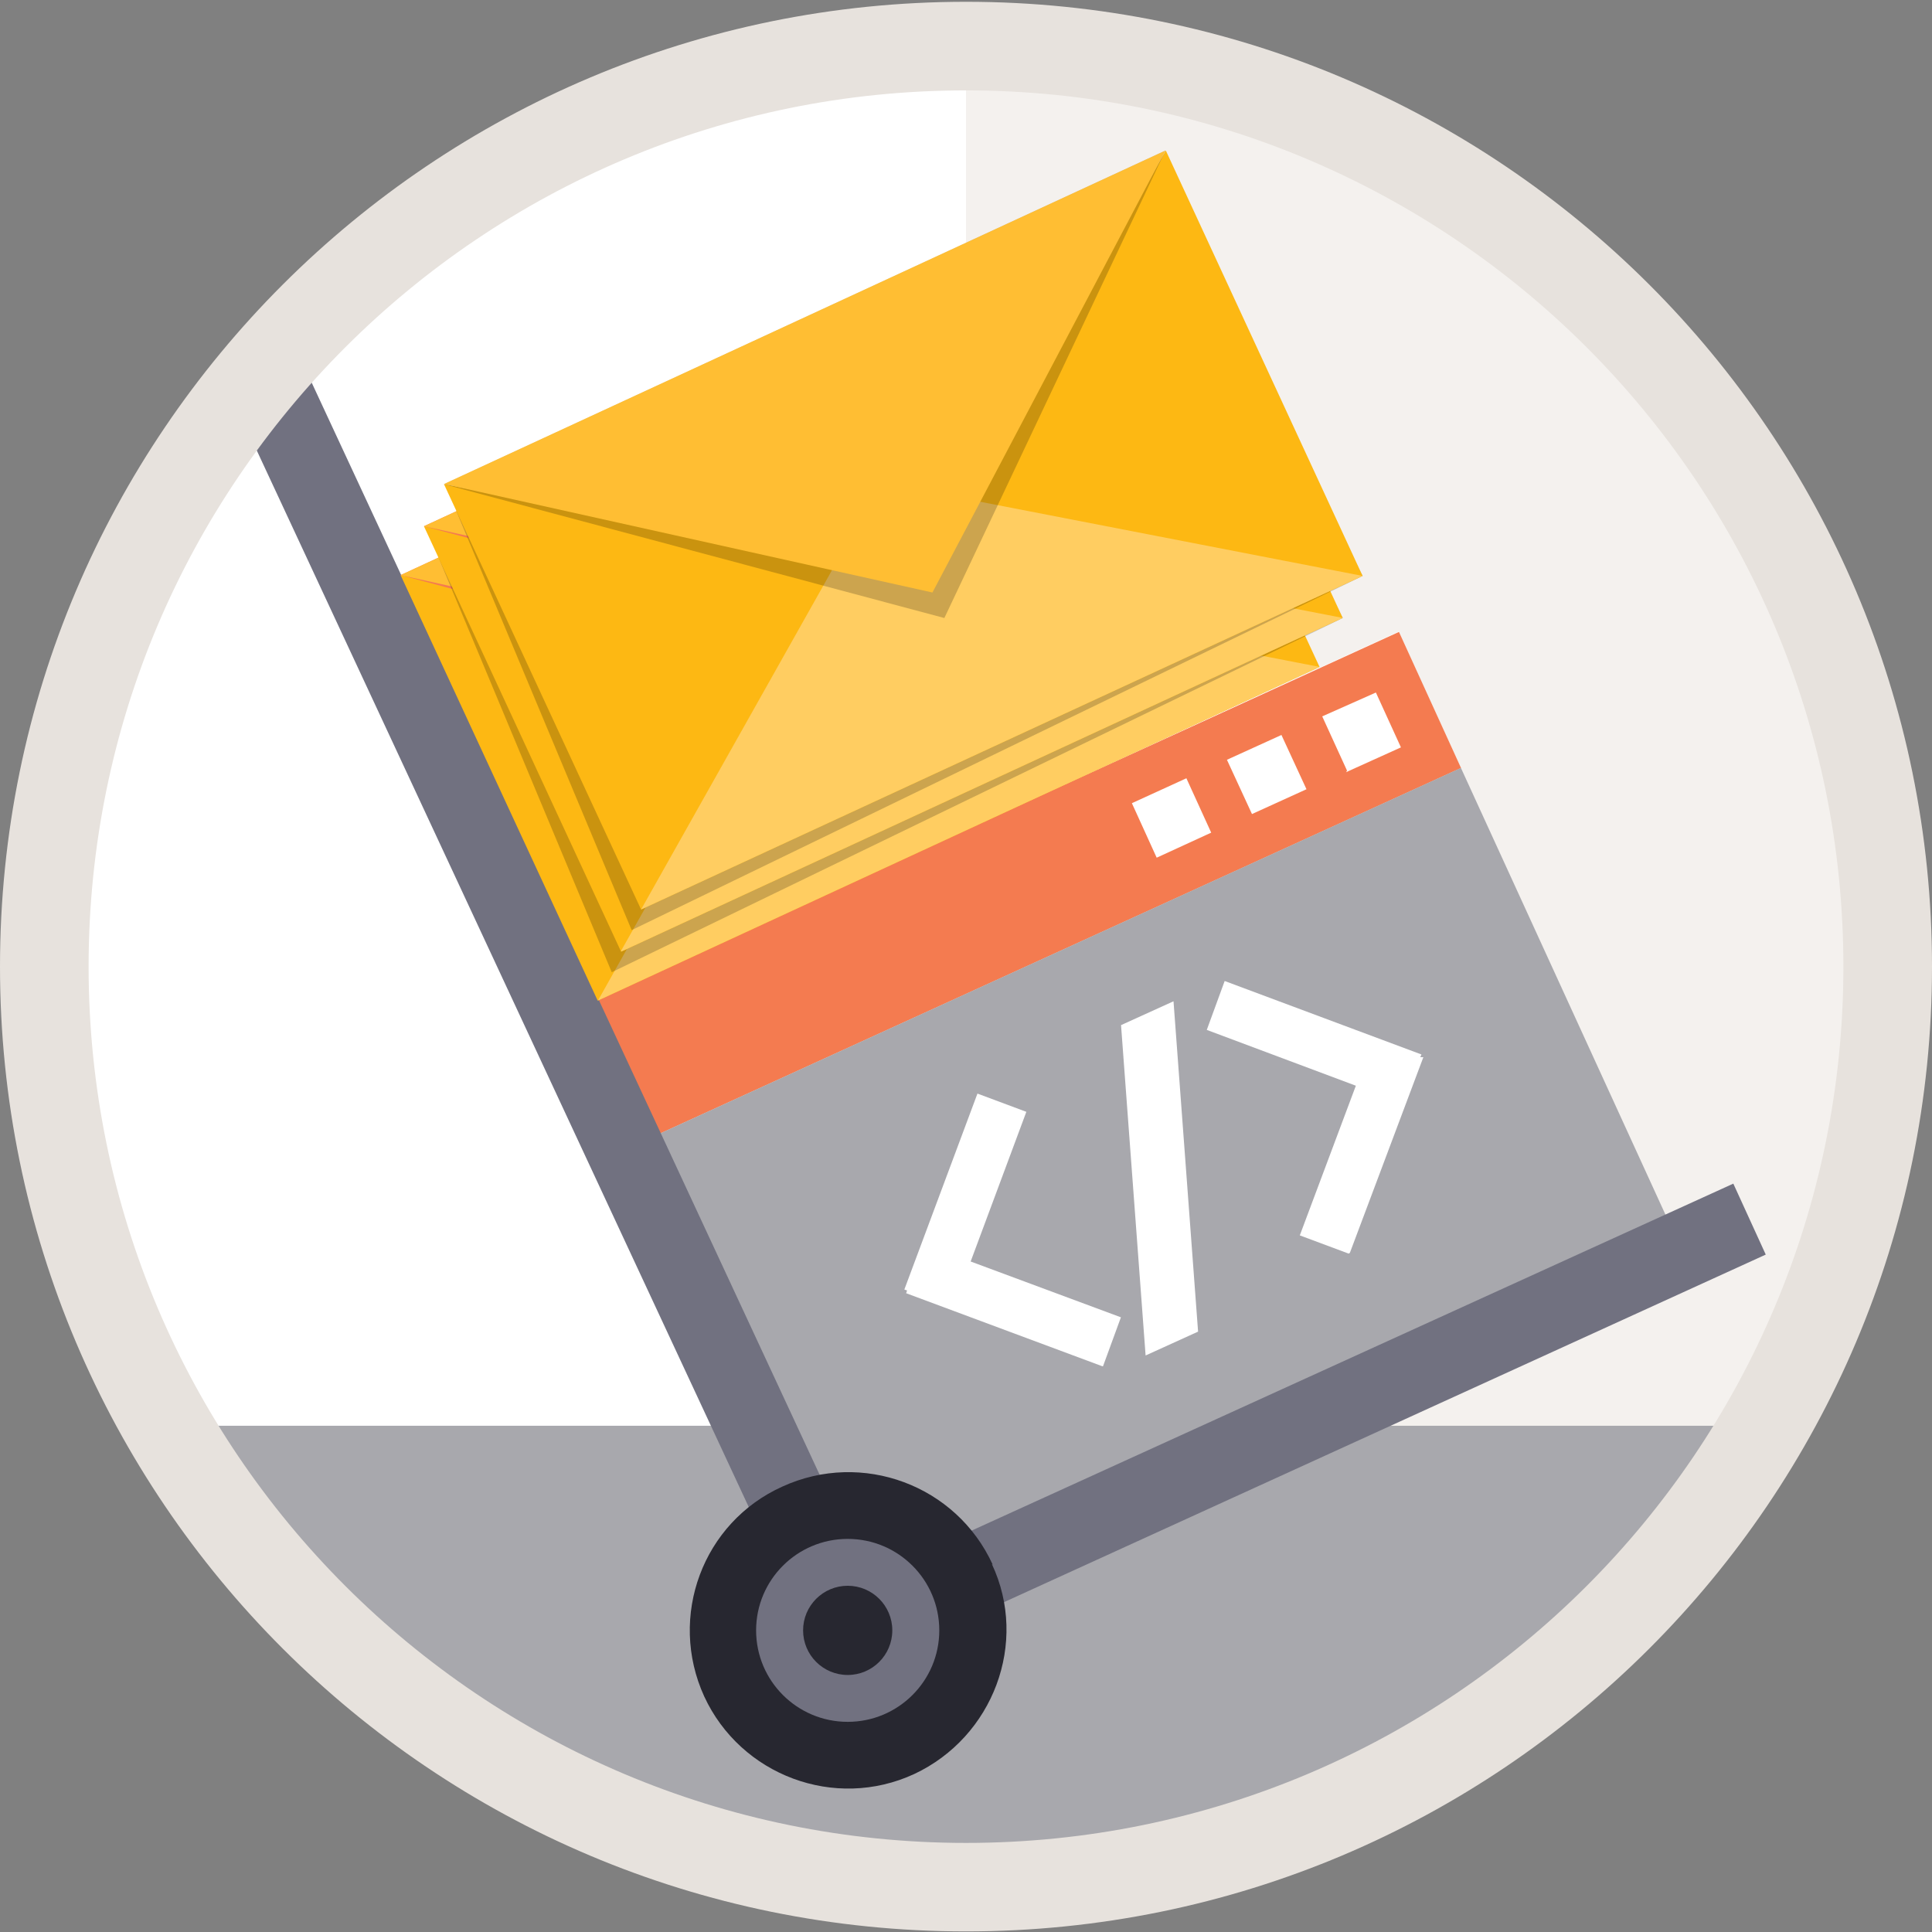
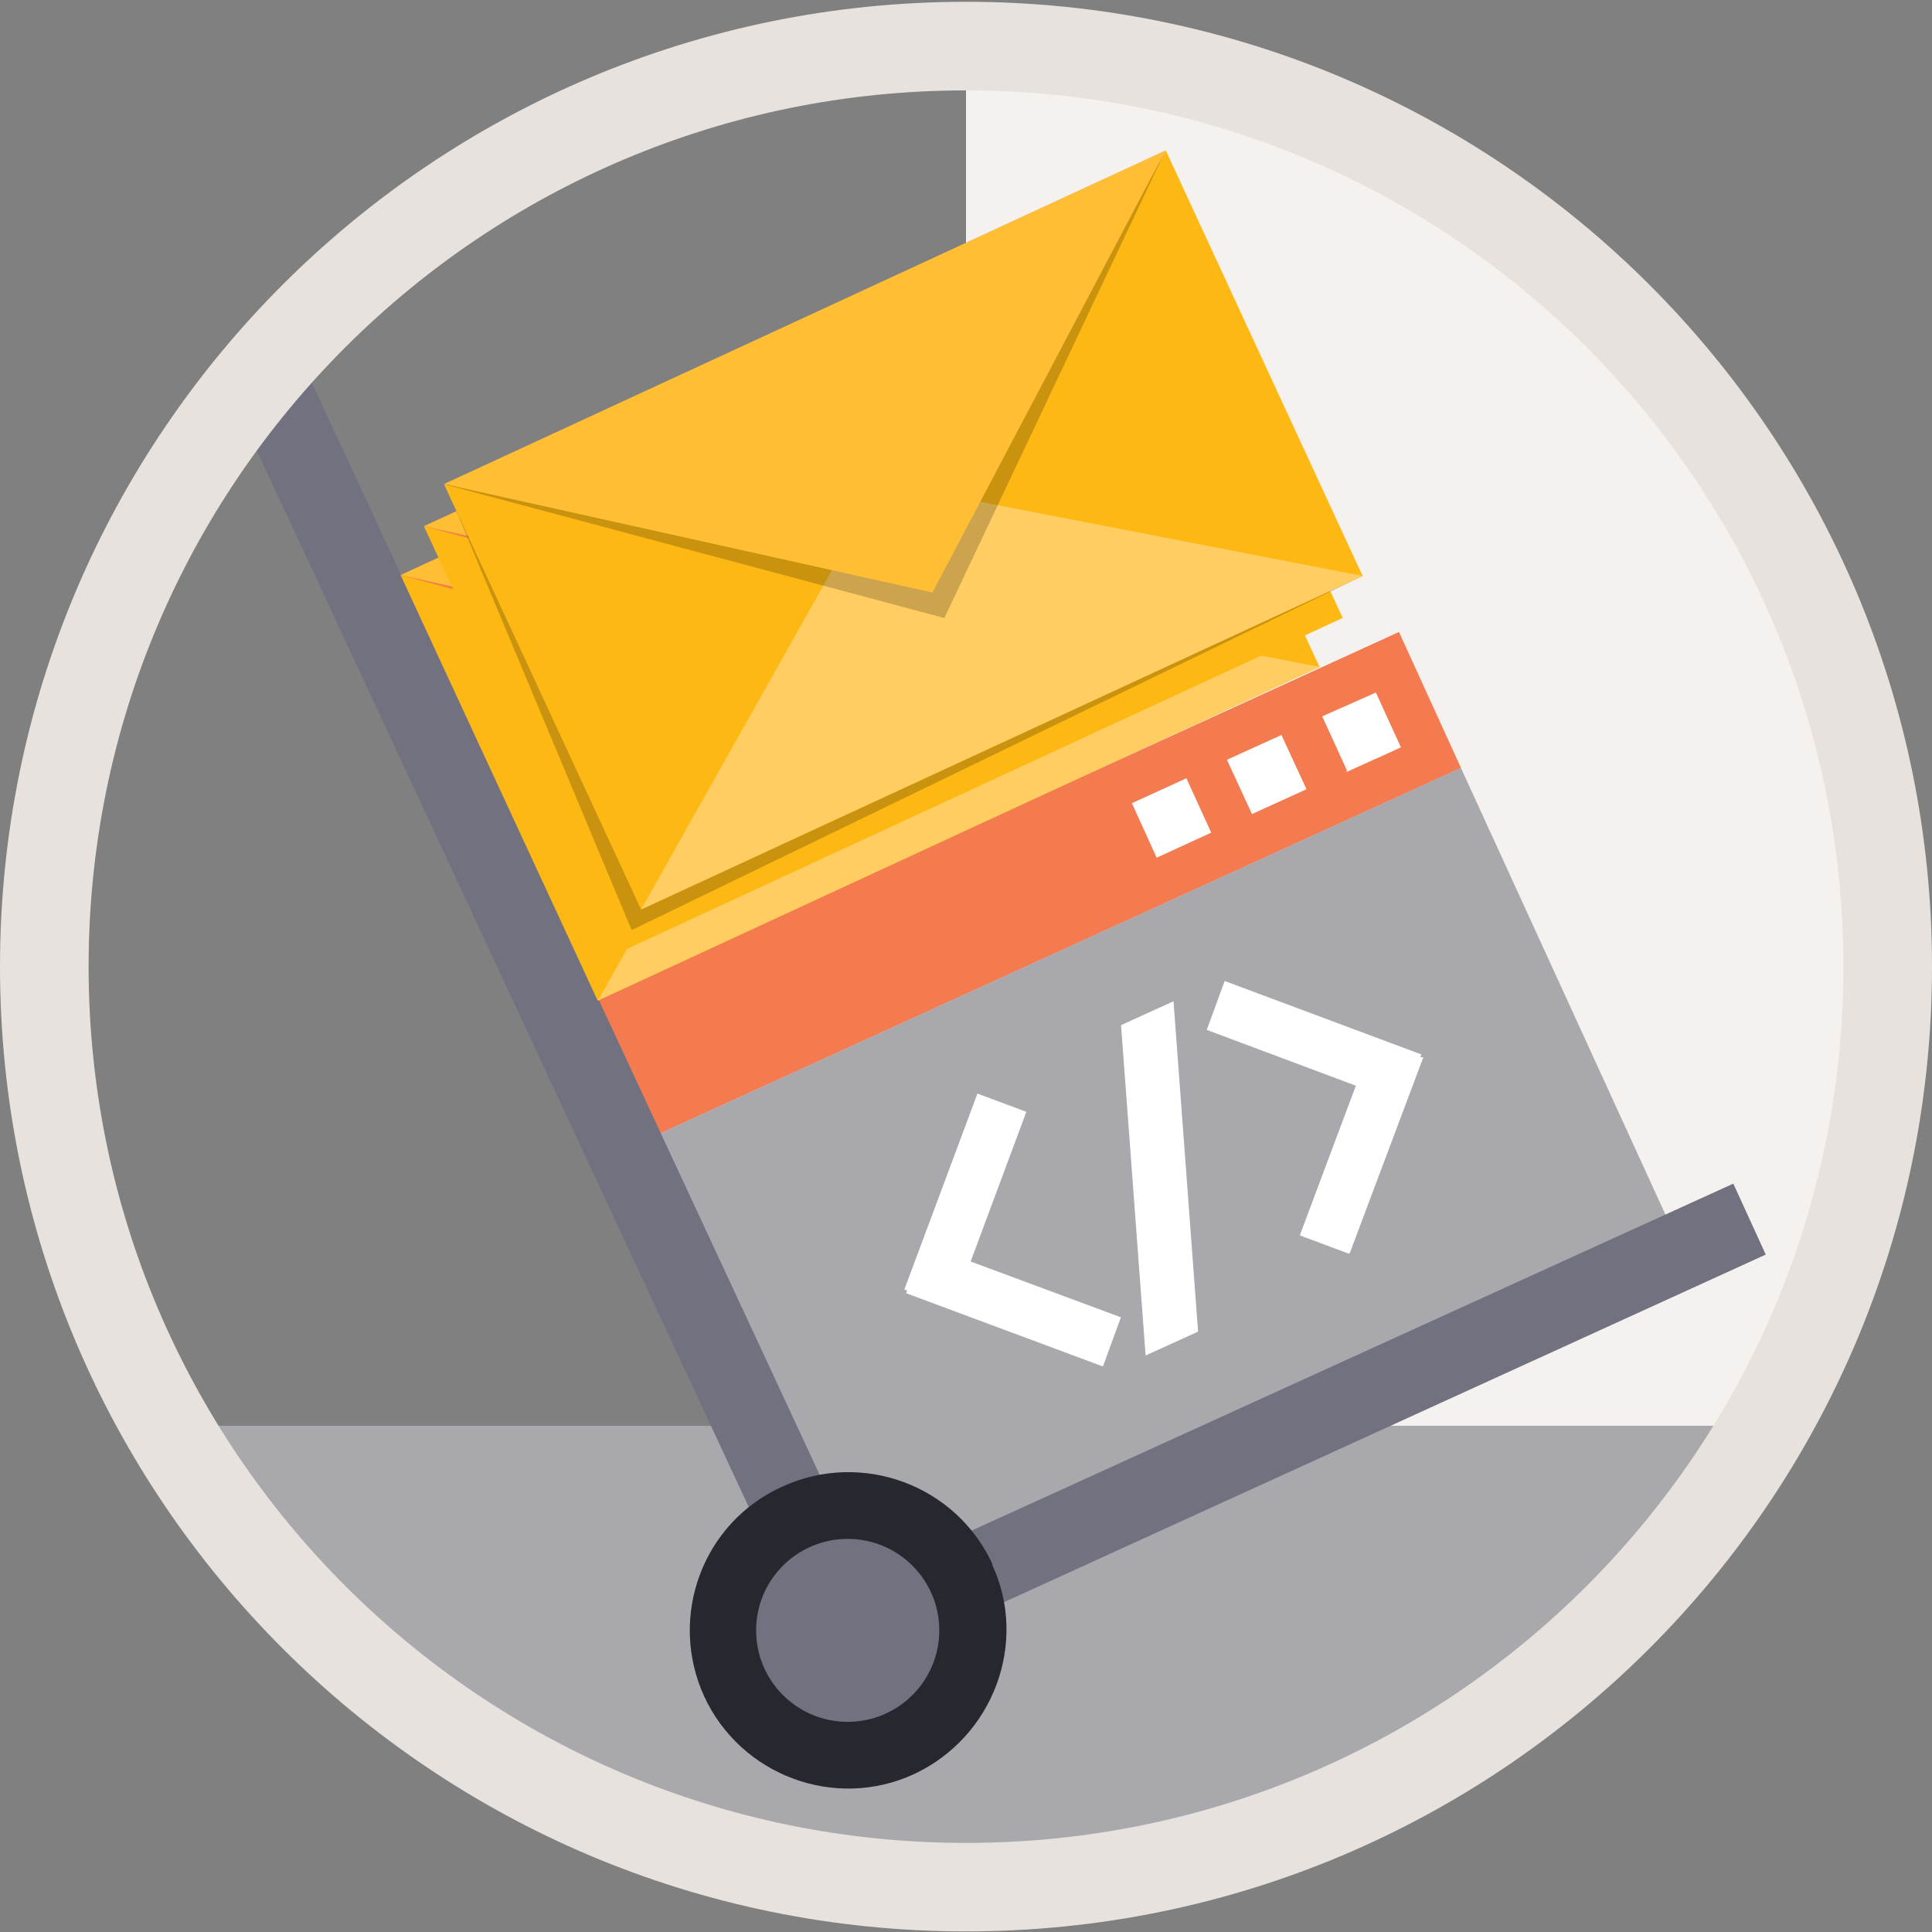
<svg xmlns="http://www.w3.org/2000/svg" xmlns:xlink="http://www.w3.org/1999/xlink" viewBox="0 0 162 162">
  <rect x="0" y="0" width="162" height="162" fill="#808080" stroke="none" />
  <title>Migracao-Gratuita</title>
  <defs>
    <ellipse id="a" cx="78.97" cy="79.05" rx="78.97" ry="78.88" />
  </defs>
  <g fill="none" fill-rule="evenodd">
-     <path d="M14.98 121.55H81V3.9S10.84 6.17 2.6 76.84c-1.35 11.52 12.38 44.7 12.38 44.7z" fill="#FFF" />
    <path d="M81 121.55h67.1s12.32-33.33 10.68-44.7C148.1 3.1 81 3.9 81 3.9v117.65z" fill="#F4F1EE" />
    <path d="M10.84 119.55c14 24.27 40.18 40.4 70.16 40.4 29.98 0 56.16-16.13 70.16-40.4H10.84z" fill="#A8A8AD" />
    <g transform="translate(2.025 2.022)">
      <mask id="b" fill="#fff">
        <use xlink:href="#a" />
      </mask>
      <g mask="url(#b)">
        <g transform="translate(4.455 21.236)">
          <path d="M133.14 78.68L65.9 109.25 43.54 60.4l67.26-30.7 22.34 48.98z" fill="#FFF" />
          <path d="M110.8 29.74L43.56 60.46l5.2 11.38 67.27-30.7-5.2-11.4zm-20.3 18.9l-2.07-4.55L93 42l2.08 4.56-4.57 2.1zm8-3.64l-2.1-4.55 4.57-2.08 2.1 4.55L98.5 45zm7.97-3.64l-2.08-4.55 4.5-2 2.1 4.6-4.6 2.08z" fill="#F47B50" />
          <path d="M116.02 41.13l-67.26 30.7 17.2 37.44 67.26-30.57-17.2-37.57zM85.94 91.3L69.5 85.18l.08-.23-.23-.08 6.13-16.43 4.1 1.53-4.67 12.55 12.6 4.68-1.5 4.1zm8.04-2.9l-4.4 2-2.06-27.7 4.4-2 2.06 27.7zm12.63-6.54l-4.1-1.53 4.7-12.55-12.5-4.68 1.5-4.1 16.5 6.16-.1.23h.26l-6.16 16.4z" fill="#A8A8AD" />
          <path d="M75.76 108.38c.46 1 .82 2.05 1.08 3.1l64.74-29.54-2.72-5.95-64.76 29.5c.64.8 1.2 1.8 1.66 2.8zM18.02 5.3L4.5.25 2.1 6.38l11.1 4.16 43.5 93.42c.88-.63 1.83-1.2 2.85-1.65.74-.3 1.5-.6 2.28-.8.28-.1.56-.1.84-.2l-44.65-96z" fill="#717180" />
          <path d="M76.76 107.94c-3.05-6.67-10.95-9.6-17.63-6.55-6.68 3-9.62 10.9-6.56 17.6 3.05 6.6 10.94 9.6 17.62 6.5 6.6-3.1 9.6-11 6.5-17.6zM67.66 120c-3.62 1.64-7.88.05-9.53-3.55-1.65-3.6-.06-7.86 3.55-9.5 3.6-1.65 7.86-.06 9.5 3.54 1.66 3.6.07 7.8-3.53 9.5z" fill="#272730" />
          <ellipse fill="#717180" cx="64.6" cy="113.45" rx="7.68" ry="7.67" />
-           <ellipse fill="#272730" cx="64.6" cy="113.45" rx="3.74" ry="3.74" />
          <path d="M.15 3.35C.15 5.2 1.65 6.7 3.5 6.7c1.84 0 3.34-1.5 3.34-3.35S5.34 0 3.5 0 .14 1.5.14 3.36z" fill="#8D8D99" />
        </g>
        <path d="M48.1 81.88l60.52-27.98-16.54-35.67-20.14 35.8-40.37-7.82L48.1 81.9z" fill="#FDB813" />
        <path d="M48.1 81.88l60.52-27.98-33-6.4-11.05 5.1L48.1 81.9z" fill="#FFCD61" />
        <path d="M92.08 18.23L73.52 57.45 31.57 46.2l60.5-27.97z" fill="#F47B50" />
        <path d="M92.08 18.23L72.52 55.3l-40.95-9.1 60.5-27.97z" fill="#FFBE33" />
-         <path d="M110.57 49.8l-61.3 29.7-14.52-34.76 58.5-28.52 17.32 33.57z" opacity=".2" fill="#000" />
        <path d="M50.06 77.77l60.5-27.98-16.5-35.7L73.9 49.9l-40.38-7.8 16.53 35.67z" fill="#FDB813" />
-         <path d="M50.06 77.77l60.5-27.98-33-6.4-11.03 5.1-16.47 29.2z" fill="#FFCD61" />
        <path d="M94.04 14.12L75.47 53.34 33.53 42.1l60.5-27.98z" fill="#F47B50" />
        <path d="M94.04 14.12L74.48 51.2l-40.95-9.1 60.5-27.98z" fill="#FFBE33" />
        <path d="M112.24 46.27l-61.3 29.7-14.7-35.13 58.7-28.14 17.3 33.57z" opacity=".2" fill="#000" />
        <path d="M51.73 74.24l60.5-27.97-16.5-35.67-20.16 35.8-40.37-7.83 16.53 35.67z" fill="#FDB813" />
        <path d="M51.73 74.24l60.5-27.97-33-6.4-11.03 5.1-16.47 29.27z" fill="#FFCD61" />
        <path d="M95.7 10.6L77.16 49.8 35.2 38.58 95.7 10.6z" opacity=".2" fill="#000" />
        <path d="M95.7 10.6L76.16 47.66l-40.95-9.1L95.7 10.6z" fill="#FFBE33" />
      </g>
    </g>
    <path d="M81 .15C36.27.15 0 36.37 0 81.05c0 44.68 36.27 80.9 81 80.9s81-36.22 81-80.9c0-44.68-36.27-80.9-81-80.9zm0 154.38c-40.63 0-73.57-32.9-73.57-73.48C7.43 40.47 40.37 7.58 81 7.58c40.63 0 73.57 32.9 73.57 73.47 0 40.58-32.94 73.48-73.57 73.48z" fill="#E7E2DD" />
  </g>
</svg>